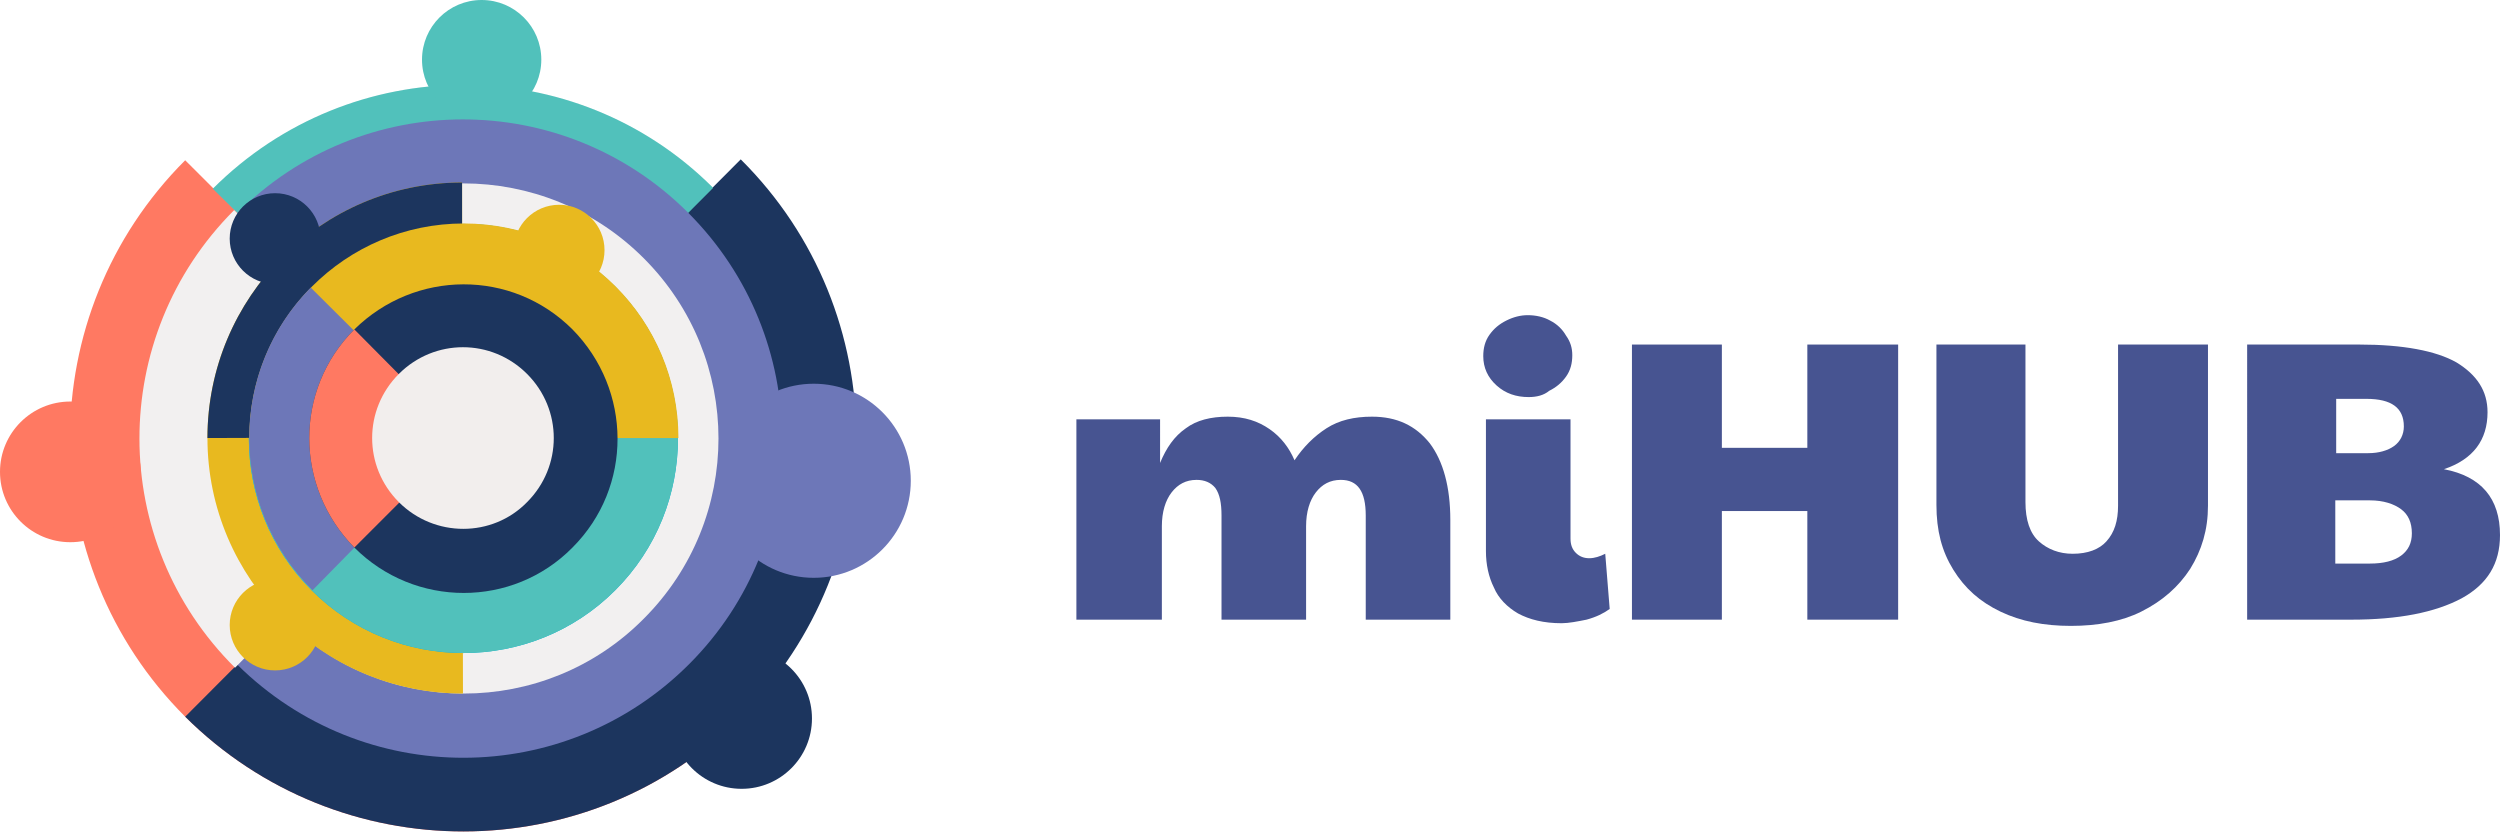
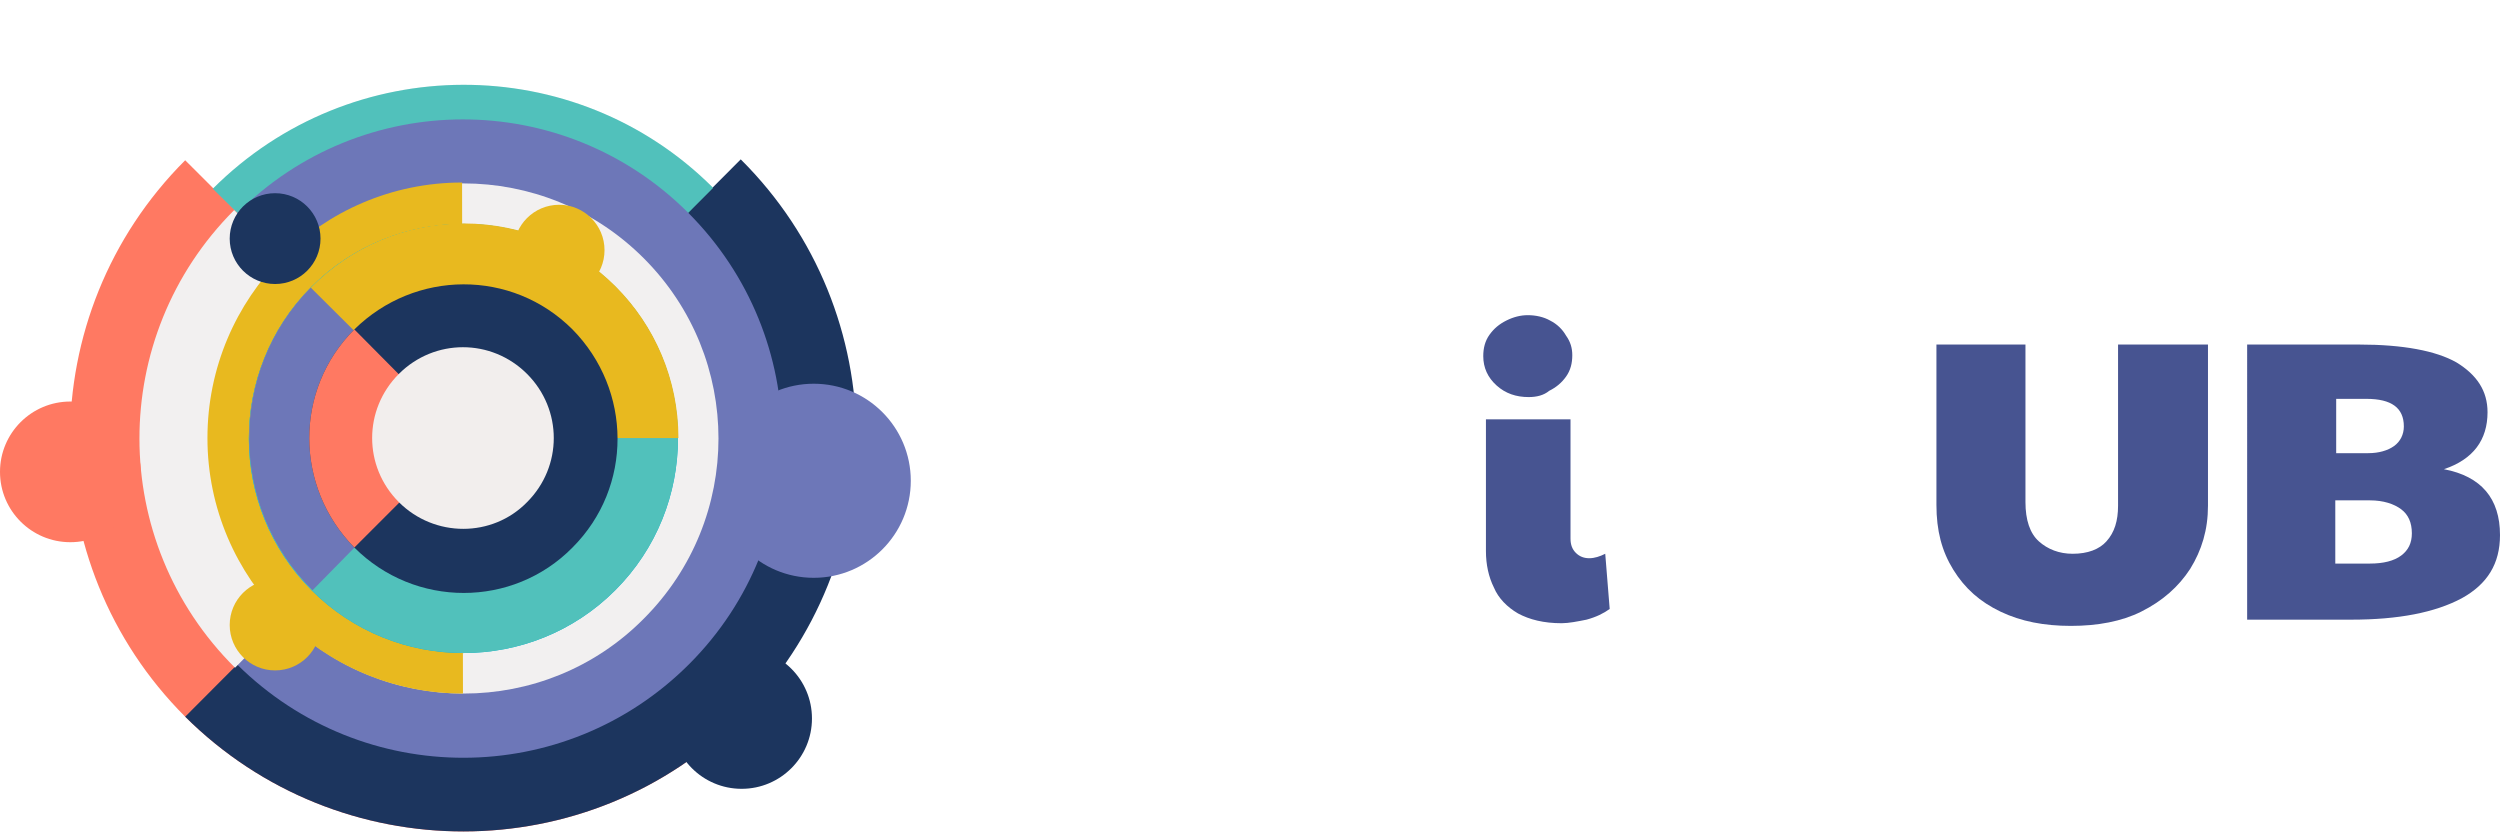
<svg xmlns="http://www.w3.org/2000/svg" version="1.1" id="Layer_1" x="0px" y="0px" viewBox="0 0 280.8 93.4" style="enable-background:new 0 0 280.8 93.4;" xml:space="preserve">
  <style type="text/css">
	.st0{opacity:0.21;fill:#DCE4FF;}
	.st1{opacity:0.85;fill:#F8F8FF;}
	.st2{fill:#51C1BB;}
	.st3{fill:#F9C648;}
	.st4{fill:#0C0F28;}
	.st5{fill:#FFFFFF;}
	.st6{fill:#FFFFFF;stroke:#000000;stroke-width:2;stroke-miterlimit:10;}
	.st7{fill:#231F20;}
	.st8{fill:#2B4387;}
	.st9{fill:#F8FBFB;}
	.st10{fill:#111111;}
	.st11{fill:#FFFFFF;stroke:#000000;stroke-width:1.5;stroke-miterlimit:10;}
	.st12{fill:none;stroke:#000000;stroke-width:2.5;stroke-linecap:round;stroke-linejoin:round;stroke-miterlimit:10;}
	.st13{fill:none;stroke:#000000;stroke-width:3.2;stroke-linecap:round;stroke-linejoin:round;stroke-miterlimit:10;}
	.st14{fill:none;stroke:#000000;stroke-width:3;stroke-linecap:round;stroke-linejoin:round;stroke-miterlimit:10;}
	.st15{fill:#F59E2C;}
	.st16{fill:none;stroke:#000000;stroke-width:2;stroke-linecap:round;stroke-linejoin:round;stroke-miterlimit:10;}
	.st17{fill:#6D77B8;stroke:#6D77B8;stroke-miterlimit:10;}
	.st18{fill:#4D65AA;}
	.st19{fill:none;stroke:#F8FBFB;stroke-width:4.91;stroke-linecap:round;stroke-miterlimit:10;}
	.st20{fill:#FFFFFF;stroke:#000000;stroke-width:1.5;stroke-linecap:round;stroke-linejoin:round;stroke-miterlimit:10;}
	.st21{fill:#718EC9;}
	.st22{fill:#E8B91F;}
	.st23{opacity:9.000000e-02;fill:#51C1BB;}
	.st24{fill:#F8F8FF;}
	.st25{fill:#FFFFFF;stroke:#000000;stroke-miterlimit:10;}
	.st26{opacity:0.21;fill:#FFE1FB;}
	.st27{fill:#F9B3CD;}
	.st28{fill:#E7B6FC;}
	.st29{clip-path:url(#SVGID_00000032608129523132902080000013651119939419195322_);fill:#F0F0F0;}
	.st30{clip-path:url(#SVGID_00000032608129523132902080000013651119939419195322_);fill:#1C1C1C;}
	.st31{clip-path:url(#SVGID_00000032608129523132902080000013651119939419195322_);fill:#E8E7E7;}
	.st32{clip-path:url(#SVGID_00000032608129523132902080000013651119939419195322_);fill:#F7F7F7;}
	.st33{clip-path:url(#SVGID_00000032608129523132902080000013651119939419195322_);}
	.st34{fill:#1C1C1C;}
	.st35{fill:#E8E7E7;}
	.st36{clip-path:url(#SVGID_00000032608129523132902080000013651119939419195322_);fill:#F75333;}
	.st37{fill:#809EE8;}
	.st38{fill:#F4D576;}
	.st39{fill:#CDD3CE;}
	.st40{fill:#DFE8E1;}
	.st41{fill:#6C79D8;}
	.st42{fill:#6961CE;}
	.st43{opacity:0.52;}
	.st44{fill:#EDEDF9;}
	.st45{fill:#FF7962;}
	.st46{fill:#FFFFFF;stroke:#000000;stroke-width:1.3;stroke-miterlimit:10;}
	.st47{fill:#6D77B8;}
	.st48{fill:#C9D1F4;}
	.st49{fill:#B7C0ED;}
	.st50{fill:#111011;}
	.st51{fill:#FFFFFF;stroke:#000000;stroke-width:1.3;stroke-linecap:round;stroke-linejoin:round;stroke-miterlimit:10;}
	.st52{fill:#8FA4EF;}
	.st53{fill:#FFFFFF;stroke:#000000;stroke-linecap:round;stroke-linejoin:round;stroke-miterlimit:10;}
	.st54{fill:#E2E2F2;}
	.st55{fill:#8591CC;}
	.st56{fill:#F8F5FC;}
	.st57{opacity:0.49;fill:#EFEFFB;}
	.st58{opacity:0.78;fill:#F8F5FC;}
	.st59{clip-path:url(#SVGID_00000006674847426843338730000001097862891188875913_);fill:#034EA2;}
	.st60{clip-path:url(#SVGID_00000006674847426843338730000001097862891188875913_);fill:#F6EC3D;}
	.st61{fill:#DCDCF4;}
	.st62{fill:#F4C237;}
	.st63{opacity:0.45;fill:none;stroke:#2B0EA0;stroke-width:0.75;stroke-miterlimit:10;}
	.st64{fill:#F2F2FC;}
	.st65{fill:none;stroke:#000000;stroke-miterlimit:10;}
	.st66{fill:#FFFFFF;stroke:#000000;stroke-width:0.75;stroke-miterlimit:10;}
	.st67{fill:#F27C77;}
	.st68{fill:#334D96;}
	.st69{fill:#111111;stroke:#111111;stroke-width:0.5;stroke-miterlimit:10;}
	
		.st70{clip-path:url(#SVGID_00000127759074272873435160000003182228096859837851_);fill:#F27C77;stroke:#111111;stroke-width:0.5;stroke-miterlimit:10;}
	
		.st71{fill:none;stroke:#000000;stroke-width:1.7;stroke-linecap:round;stroke-linejoin:round;stroke-miterlimit:10;stroke-dasharray:5;}
	.st72{fill:#CCCCE5;}
	.st73{fill:#262222;}
	.st74{fill:#3751AF;}
	.st75{fill:#FFFFFF;stroke:#000000;stroke-width:0.75;stroke-linecap:round;stroke-linejoin:round;stroke-miterlimit:10;}
	.st76{fill:#EBE6F4;}
	.st77{opacity:0.49;}
	.st78{fill:#6C79D8;stroke:#FFFFFF;stroke-width:2.3;stroke-linecap:round;stroke-linejoin:round;stroke-miterlimit:10;}
	.st79{fill:#1C355E;}
	.st80{fill:#FF7962;stroke:#FF7962;stroke-width:2;stroke-miterlimit:10;}
	.st81{fill:#FF7962;stroke:#FF7962;stroke-width:1.5;stroke-miterlimit:10;}
	.st82{fill:#FF7962;stroke:#FF7962;stroke-miterlimit:10;}
	.st83{fill:#6D77B8;stroke:#6D77B8;stroke-width:5;stroke-linecap:round;stroke-linejoin:round;stroke-miterlimit:10;}
	.st84{fill:#87F99F;}
	.st85{fill:#E26675;}
	.st86{fill:#111011;stroke:#000000;stroke-width:7;stroke-miterlimit:10;}
	.st87{fill:#3D3B3B;}
	.st88{fill:#6D77B8;stroke:#6D77B8;stroke-width:3;stroke-miterlimit:10;}
	.st89{fill:#84C1EF;}
	.st90{stroke:#000000;stroke-width:0.75;stroke-miterlimit:10;}
	.st91{fill:#111011;stroke:#000000;stroke-width:0.75;stroke-miterlimit:10;}
	.st92{fill:none;stroke:#000000;stroke-width:1.3;stroke-miterlimit:10;}
	.st93{fill:#475491;}
	.st94{fill:#F5F3F2;}
	.st95{fill:#F2F0F0;}
	.st96{fill:#00AFD6;}
	.st97{fill:#F2EEED;}
	.st98{clip-path:url(#SVGID_00000099632369080578527720000013141762216793696655_);fill:#034EA2;}
	.st99{clip-path:url(#SVGID_00000099632369080578527720000013141762216793696655_);fill:#F6EC3D;}
	.st100{fill:#FFD2E1;}
	.st101{fill:#272422;}
	.st102{opacity:0.72;}
	.st103{fill:#F0F0FC;}
	.st104{opacity:0.72;fill:#F0F0FC;}
	.st105{fill:#131314;stroke:#000000;stroke-width:0.5;stroke-miterlimit:10;}
	.st106{clip-path:url(#SVGID_00000050648567159387084570000011221867714455471030_);fill:#96A1D6;}
	.st107{clip-path:url(#SVGID_00000166672944798880451210000013966354163564444585_);fill:#6D77B8;}
	.st108{clip-path:url(#SVGID_00000166672944798880451210000013966354163564444585_);}
	.st109{fill:#B6B6CE;}
	.st110{fill:#131314;}
	.st111{fill:#E5AE33;}
	.st112{fill:#6864B9;}
	.st113{fill:#3B2D68;}
	.st114{fill:#101011;}
	.st115{fill:#0E0F0F;}
	.st116{fill:#E2E2F2;stroke:#E2E2F2;stroke-width:4;stroke-miterlimit:10;}
	.st117{fill:none;stroke:#0E0F0F;stroke-width:2.8;stroke-linecap:round;stroke-linejoin:round;stroke-miterlimit:10;}
	.st118{fill:none;stroke:#0E0F0F;stroke-width:3;stroke-linecap:round;stroke-linejoin:round;stroke-miterlimit:10;}
	.st119{fill:none;stroke:#0E0F0F;stroke-width:2;stroke-linecap:round;stroke-linejoin:round;stroke-miterlimit:10;}
	.st120{fill:#B7C0ED;stroke:#B7C0ED;stroke-width:3;stroke-miterlimit:10;}
	.st121{clip-path:url(#SVGID_00000009554566164033243880000006991438964208593566_);fill:#EDEDF9;}
	.st122{clip-path:url(#SVGID_00000009554566164033243880000006991438964208593566_);fill:#EA7FA0;}
	.st123{clip-path:url(#SVGID_00000009554566164033243880000006991438964208593566_);fill:#51C1BB;}
	
		.st124{clip-path:url(#SVGID_00000009554566164033243880000006991438964208593566_);fill:#FFFFFF;stroke:#000000;stroke-miterlimit:10;}
	.st125{clip-path:url(#SVGID_00000009554566164033243880000006991438964208593566_);fill:#111111;}
	.st126{clip-path:url(#SVGID_00000009554566164033243880000006991438964208593566_);fill:#231F20;}
	.st127{clip-path:url(#SVGID_00000009554566164033243880000006991438964208593566_);fill:#FFFFFF;}
	
		.st128{clip-path:url(#SVGID_00000009554566164033243880000006991438964208593566_);fill:#FFFFFF;stroke:#000000;stroke-linecap:round;stroke-linejoin:round;stroke-miterlimit:10;}
	.st129{clip-path:url(#SVGID_00000009554566164033243880000006991438964208593566_);fill:#F46775;}
	.st130{clip-path:url(#SVGID_00000082337630965433476360000005753879451712394672_);fill:#C9D1F4;}
	.st131{clip-path:url(#SVGID_00000082337630965433476360000005753879451712394672_);fill:#EA7FA0;}
	.st132{clip-path:url(#SVGID_00000082337630965433476360000005753879451712394672_);fill:#FF7962;}
	
		.st133{clip-path:url(#SVGID_00000082337630965433476360000005753879451712394672_);fill:#FFFFFF;stroke:#000000;stroke-miterlimit:10;}
	.st134{clip-path:url(#SVGID_00000082337630965433476360000005753879451712394672_);fill:#111111;}
	.st135{clip-path:url(#SVGID_00000082337630965433476360000005753879451712394672_);fill:#231F20;}
	
		.st136{clip-path:url(#SVGID_00000082337630965433476360000005753879451712394672_);fill:#FFFFFF;stroke:#000000;stroke-linecap:round;stroke-linejoin:round;stroke-miterlimit:10;}
	.st137{clip-path:url(#SVGID_00000082337630965433476360000005753879451712394672_);fill:#FFFFFF;}
	.st138{clip-path:url(#SVGID_00000082337630965433476360000005753879451712394672_);fill:#FC7084;}
	.st139{fill:#EA7FA0;}
	.st140{fill:none;stroke:#231F20;stroke-width:2;stroke-linecap:round;stroke-linejoin:round;stroke-miterlimit:10;}
	.st141{fill:none;}
	.st142{fill:#8282C4;}
	.st143{fill:none;stroke:#8282C4;stroke-width:2;stroke-linecap:round;stroke-linejoin:round;stroke-miterlimit:10;}
	.st144{opacity:0.84;}
	.st145{fill:none;stroke:#4371BA;stroke-width:2;stroke-linecap:round;stroke-linejoin:round;stroke-miterlimit:10;}
	.st146{opacity:0.74;}
	.st147{opacity:6.000000e-02;fill:#F9C648;}
	.st148{opacity:0.65;}
	.st149{opacity:0.64;fill:none;stroke:#51C1BB;stroke-width:7;stroke-linecap:round;stroke-linejoin:round;stroke-miterlimit:10;}
	.st150{fill:#FFFFFF;stroke:#000000;stroke-width:1.2;stroke-miterlimit:10;}
	.st151{opacity:0.75;}
	.st152{opacity:0.49;fill:none;stroke:#718EC9;stroke-width:5;stroke-linecap:round;stroke-linejoin:round;stroke-miterlimit:10;}
	.st153{opacity:0.62;fill:#EDEDF9;}
	.st154{fill:#E1E1F4;stroke:#E1E1F4;stroke-width:4;stroke-miterlimit:10;}
	.st155{fill:none;stroke:#000000;stroke-width:0.94;stroke-miterlimit:10;}
	.st156{fill:none;stroke:#000000;stroke-linecap:round;stroke-linejoin:round;stroke-miterlimit:10;}
	.st157{fill:none;stroke:#000000;stroke-width:1.4;stroke-miterlimit:10;}
	.st158{fill:#FFFFFF;stroke:#000000;stroke-width:0.5;stroke-miterlimit:10;}
	.st159{fill:#41A39C;}
	.st160{clip-path:url(#SVGID_00000146468839872217115860000010508672265984602515_);fill:#034EA2;}
	.st161{clip-path:url(#SVGID_00000146468839872217115860000010508672265984602515_);fill:#F6EC3D;}
	.st162{clip-path:url(#SVGID_00000067215710372486067220000007096351032122001343_);fill:#034EA2;}
	.st163{clip-path:url(#SVGID_00000067215710372486067220000007096351032122001343_);fill:#F6EC3D;}
	.st164{clip-path:url(#SVGID_00000021805536875469254250000001597768703540915106_);fill:#034EA2;}
	.st165{clip-path:url(#SVGID_00000021805536875469254250000001597768703540915106_);fill:#F6EC3D;}
	.st166{clip-path:url(#SVGID_00000083069873226614386410000004503565480956389538_);fill:#034EA2;}
	.st167{clip-path:url(#SVGID_00000083069873226614386410000004503565480956389538_);fill:#F6EC3D;}
	.st168{clip-path:url(#SVGID_00000049900941546567719040000004188028053481116606_);fill:#034EA2;}
	.st169{clip-path:url(#SVGID_00000049900941546567719040000004188028053481116606_);fill:#F6EC3D;}
	.st170{clip-path:url(#SVGID_00000007401687804340350000000016993837925275975826_);fill:#034EA2;}
	.st171{clip-path:url(#SVGID_00000007401687804340350000000016993837925275975826_);fill:#F6EC3D;}
	.st172{clip-path:url(#SVGID_00000018219864742073147600000006825803763630038462_);fill:#034EA2;}
	.st173{clip-path:url(#SVGID_00000018219864742073147600000006825803763630038462_);fill:#F6EC3D;}
	.st174{clip-path:url(#SVGID_00000138542442509018659370000011384847409174091691_);fill:#034EA2;}
	.st175{clip-path:url(#SVGID_00000138542442509018659370000011384847409174091691_);fill:#F6EC3D;}
	.st176{clip-path:url(#SVGID_00000167380894908241202510000010253232049287642024_);fill:#034EA2;}
	.st177{clip-path:url(#SVGID_00000167380894908241202510000010253232049287642024_);fill:#F6EC3D;}
	.st178{clip-path:url(#SVGID_00000019648746424320196360000016144383236915469697_);fill:#034EA2;}
	.st179{clip-path:url(#SVGID_00000019648746424320196360000016144383236915469697_);fill:#F6EC3D;}
	.st180{clip-path:url(#SVGID_00000040577163405263157230000005519510479081900944_);fill:#034EA2;}
	.st181{clip-path:url(#SVGID_00000040577163405263157230000005519510479081900944_);fill:#F6EC3D;}
	.st182{fill:#359E96;}
	.st183{fill:#EFF0F9;}
	.st184{fill:#51C1BB;stroke:#51C1BB;stroke-miterlimit:10;}
	.st185{fill:#6D77B8;stroke:#6D77B8;stroke-width:0.75;stroke-miterlimit:10;}
	.st186{fill:#E8B91F;stroke:#E8B91F;stroke-width:0.5;stroke-miterlimit:10;}
	.st187{fill:#FFFFFF;stroke:#000000;stroke-width:0.697;stroke-miterlimit:10;}
	.st188{fill:#FFFFFF;stroke:#000000;stroke-width:0.906;stroke-linecap:round;stroke-linejoin:round;stroke-miterlimit:10;}
	.st189{fill:#FFFFFF;stroke:#000000;stroke-width:0.697;stroke-linecap:round;stroke-linejoin:round;stroke-miterlimit:10;}
</style>
  <g>
    <g>
-       <path class="st93" d="M120.9,69.6V47.1h9.4V52c0.7-1.7,1.6-3,2.9-3.9c1.2-0.9,2.8-1.3,4.7-1.3c1.9,0,3.4,0.5,4.7,1.4    c1.3,0.9,2.2,2.1,2.8,3.5c1-1.5,2.2-2.7,3.6-3.6c1.4-0.9,3.1-1.3,5.1-1.3c2.8,0,4.9,1,6.5,3c1.5,2,2.3,4.9,2.3,8.6v11.2h-9.5V57.9    c0-2.7-0.9-4-2.8-4c-1.2,0-2.1,0.5-2.8,1.4s-1.1,2.2-1.1,3.8v10.5h-9.5V57.9c0-1.4-0.2-2.4-0.7-3.1c-0.5-0.6-1.2-0.9-2.1-0.9    c-1.2,0-2.1,0.5-2.8,1.4c-0.7,0.9-1.1,2.2-1.1,3.8v10.5H120.9z" />
      <path class="st93" d="M171.7,44.6c-1.4,0-2.6-0.4-3.6-1.3c-1-0.9-1.5-2-1.5-3.3c0-0.9,0.2-1.7,0.7-2.4c0.5-0.7,1.1-1.2,1.9-1.6    c0.8-0.4,1.6-0.6,2.4-0.6c0.9,0,1.8,0.2,2.5,0.6c0.8,0.4,1.4,1,1.8,1.7c0.5,0.7,0.7,1.4,0.7,2.2c0,0.9-0.2,1.7-0.7,2.4    c-0.5,0.7-1.1,1.2-1.9,1.6C173.4,44.4,172.6,44.6,171.7,44.6z M175.4,70c-2,0-3.6-0.4-4.9-1.1c-1.2-0.7-2.2-1.7-2.7-2.9    c-0.6-1.2-0.9-2.6-0.9-4.1V47.1h9.5v13.4c0,0.7,0.2,1.2,0.6,1.6c0.4,0.4,0.9,0.6,1.5,0.6c0.6,0,1.2-0.2,1.8-0.5l0.5,6.2    c-0.7,0.5-1.5,0.9-2.6,1.2C177.2,69.8,176.2,70,175.4,70z" />
-       <path class="st93" d="M183.3,69.6V38.7h10.1v11.6h9.6V38.7h10.2v30.9H203V57.4h-9.6v12.2H183.3z" />
      <path class="st93" d="M232.6,70.3c-3,0-5.6-0.5-7.9-1.6c-2.3-1.1-4-2.6-5.3-4.7s-1.9-4.4-1.9-7.3V38.7h10v17.7    c0,2,0.5,3.5,1.5,4.4c1,0.9,2.3,1.4,3.8,1.4c1.7,0,3-0.5,3.8-1.4c0.9-1,1.3-2.3,1.3-4V38.7h10.1v18.1c0,2.7-0.7,5-2,7.1    c-1.3,2-3.1,3.6-5.5,4.8C238.3,69.8,235.6,70.3,232.6,70.3z" />
      <path class="st93" d="M264.1,69.6h-11.7V38.7H265c4.9,0,8.6,0.7,10.9,2c2.3,1.4,3.5,3.2,3.5,5.6c0,3.1-1.6,5.3-4.9,6.4    c4.2,0.8,6.3,3.3,6.3,7.4c0,3.2-1.4,5.5-4.3,7.1C273.5,68.8,269.4,69.6,264.1,69.6z M266.2,63.3c1.5,0,2.7-0.3,3.5-0.9    c0.8-0.6,1.2-1.4,1.2-2.5c0-1.2-0.4-2.1-1.2-2.7c-0.8-0.6-2-1-3.5-1h-3.9v7.1H266.2z M262.4,50.9h3.6c1.2,0,2.2-0.3,2.9-0.8    c0.7-0.5,1.1-1.3,1.1-2.2c0-2.1-1.4-3.1-4.2-3.1h-3.4V50.9z" />
    </g>
    <g>
      <path class="st94" d="M80.2,77.3c15.5-15.5,15.5-40.7-0.1-56.2C64.6,5.6,39.4,5.7,23.9,21.2C8.4,36.7,8.5,61.9,24,77.4    C39.5,92.9,64.7,92.8,80.2,77.3z" />
      <path class="st45" d="M20.8,18C3.5,35.3,3.6,63.3,20.8,80.5c17.3,17.2,45.3,17.2,62.5-0.1L20.8,18z" />
      <path class="st79" d="M20.8,80.5c17.3,17.2,45.3,17.2,62.5-0.1c17.2-17.3,17.2-45.3-0.1-62.5L20.8,80.5z" />
      <path class="st2" d="M52.2,49.1l27.9-28C64.6,5.6,39.4,5.7,23.9,21.2L52.2,49.1z" />
      <path class="st47" d="M77.4,74.6c14-14,13.9-36.7-0.1-50.7c-14-14-36.7-14-50.7,0.1c-14,14-13.9,36.7,0.1,50.7    C40.8,88.6,63.4,88.6,77.4,74.6z" />
      <path class="st95" d="M51.9,49.1L26.3,23.6C12.1,37.8,12.1,60.8,26.4,75L51.9,49.1z" />
      <path class="st95" d="M72.3,69.5C83.5,58.3,83.5,40.2,72.3,29c-11.2-11.2-29.3-11.2-40.5,0c-11.2,11.2-11.1,29.3,0.1,40.5    C43,80.7,61.2,80.7,72.3,69.5z" />
      <path class="st22" d="M51.9,20.5c-15.8,0-28.6,12.9-28.6,28.7C23.3,65,36.2,77.9,52,77.9L51.9,20.5z" />
      <path class="st96" d="M69.1,66.3c9.4-9.4,9.4-24.7,0-34.1c-9.4-9.4-24.7-9.4-34.1,0c-9.4,9.4-9.4,24.7,0,34.1    C44.4,75.7,59.7,75.7,69.1,66.3z" />
      <path class="st2" d="M69.1,66.3c9.4-9.4,9.4-24.7,0-34.1c-9.4-9.4-24.7-9.4-34.1,0c-9.4,9.4-9.4,24.7,0,34.1    C44.4,75.7,59.7,75.7,69.1,66.3z" />
-       <path class="st79" d="M51.9,49.1l0-28.6c-15.8,0-28.6,12.9-28.6,28.7L51.9,49.1z" />
      <path class="st22" d="M76.2,49.2c0-13.3-10.8-24.1-24.1-24.1c-13.3,0-24.1,10.8-24.1,24.1L76.2,49.2z" />
      <path class="st47" d="M34.9,32.3c-9.3,9.4-9.2,24.7,0.2,34l16.8-17.1L34.9,32.3z" />
      <path class="st79" d="M64.3,61.5c6.8-6.8,6.7-17.7,0-24.5c-6.8-6.8-17.7-6.7-24.5,0c-6.8,6.8-6.7,17.7,0,24.5    C46.6,68.3,57.6,68.3,64.3,61.5z" />
      <path class="st45" d="M39.8,37c-6.8,6.8-6.7,17.7,0,24.5L52,49.3L39.8,37z" />
      <path class="st97" d="M59.2,56.4c4-4,4-10.4,0-14.4c-4-4-10.4-4-14.4,0c-4,4-4,10.4,0,14.4C48.8,60.4,55.3,60.4,59.2,56.4z" />
      <circle class="st79" cx="83.3" cy="80.7" r="7.9" />
      <circle class="st47" cx="91.4" cy="54" r="10.9" />
      <circle class="st45" cx="7.9" cy="53" r="7.9" />
-       <circle class="st2" cx="54.1" cy="6.7" r="6.7" />
      <circle class="st79" cx="30.9" cy="26.8" r="5.1" />
      <circle class="st22" cx="62.8" cy="28.1" r="5.1" />
      <circle class="st22" cx="30.9" cy="70.2" r="5.1" />
    </g>
  </g>
</svg>